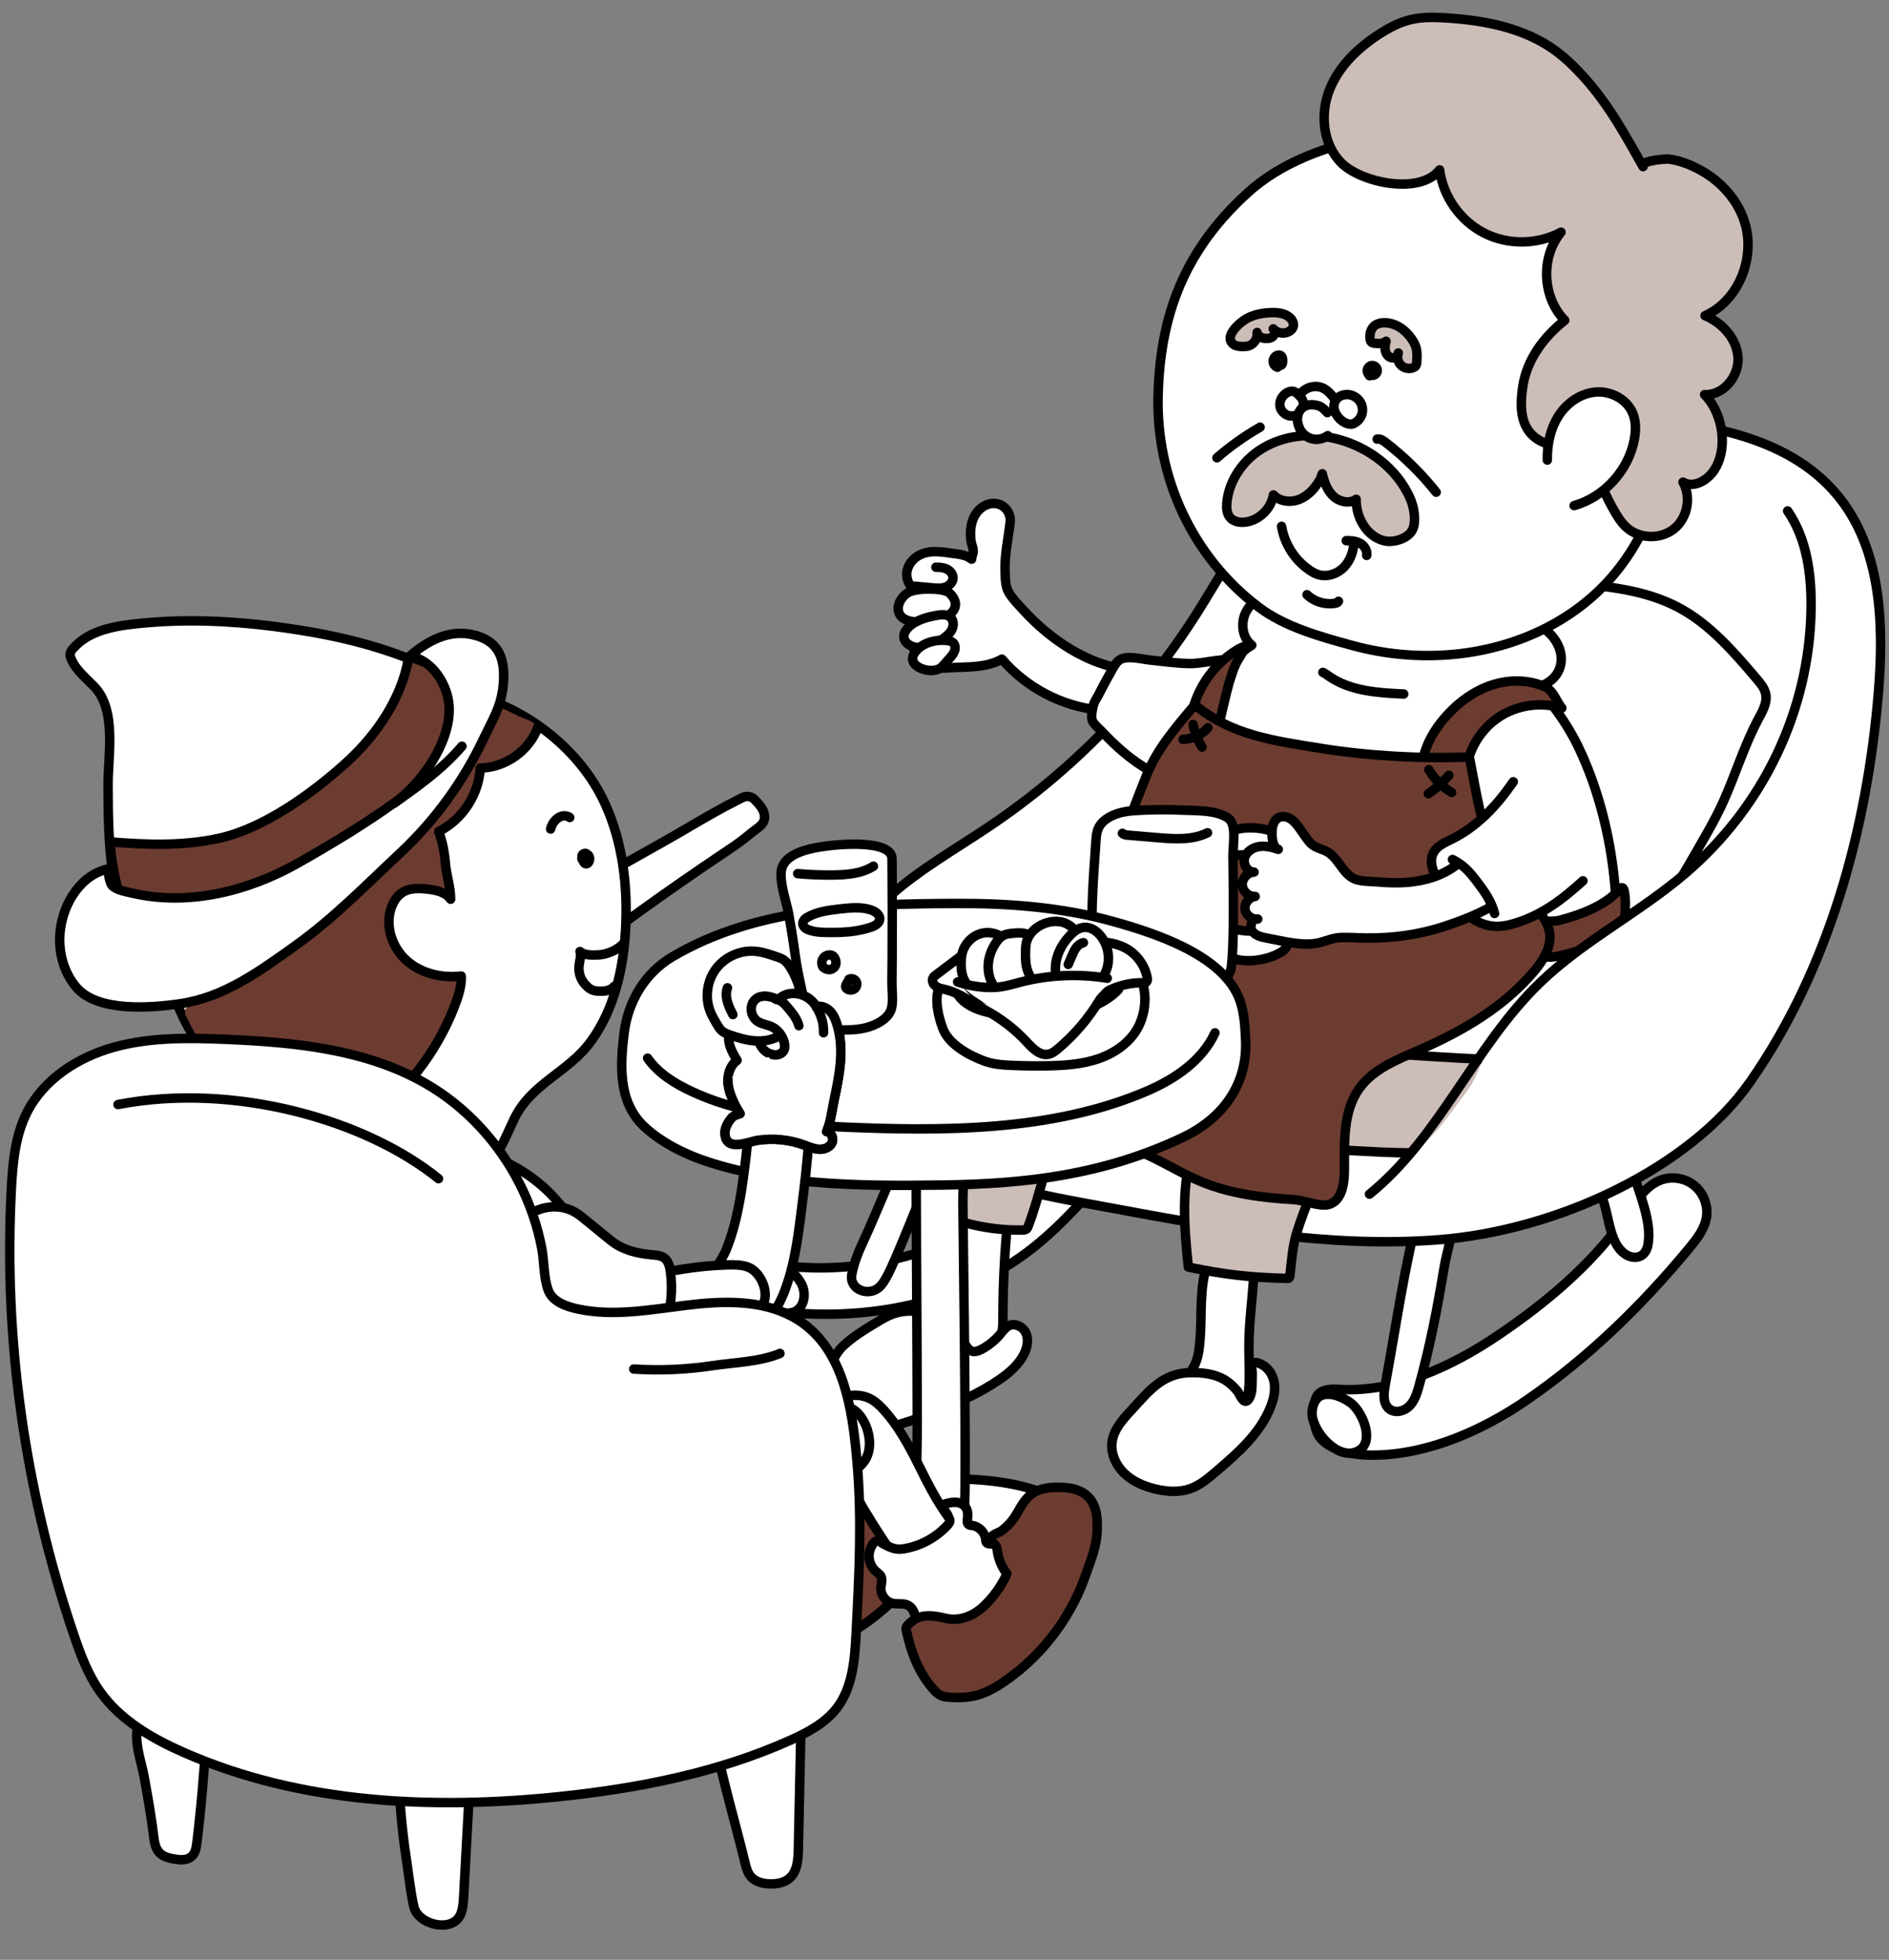
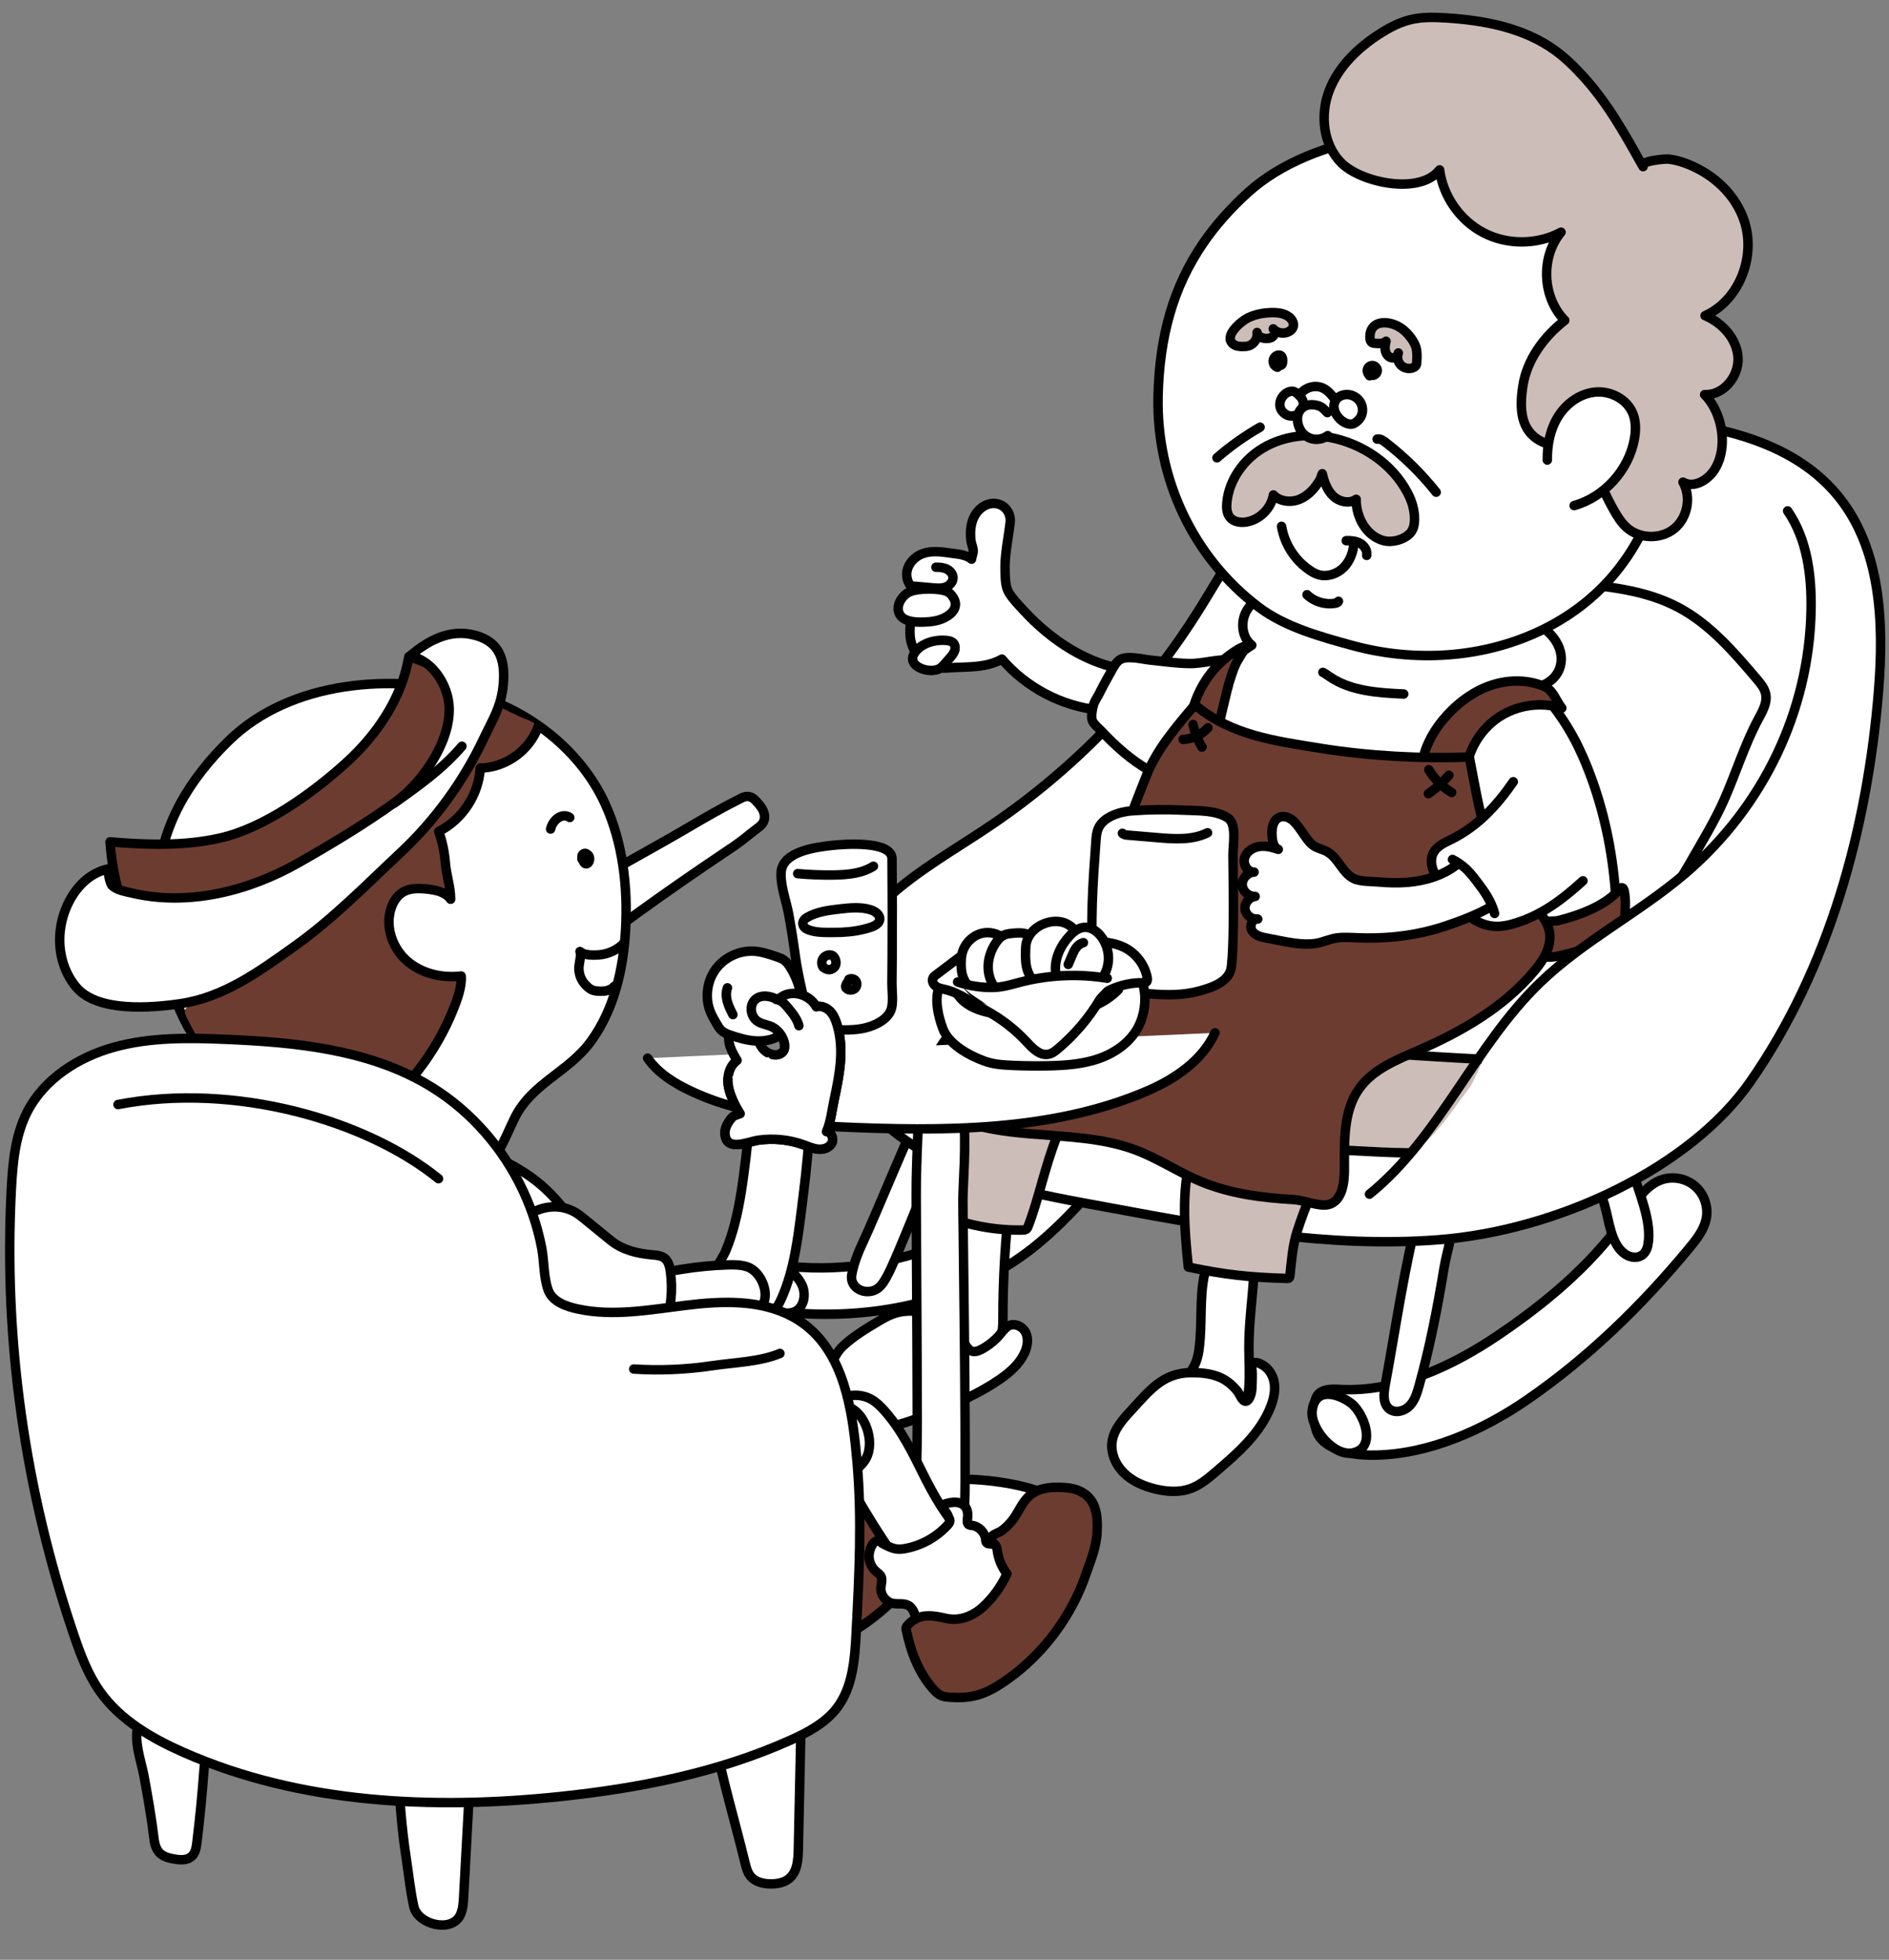
<svg xmlns="http://www.w3.org/2000/svg" id="_イヤー_1" viewBox="0 0 400 415">
  <rect x="0" y="0" width="400" height="415" fill="#808080" stroke="none" />
  <defs>
    <style>.cls-1,.cls-2{fill:#fff;}.cls-2,.cls-3,.cls-4,.cls-5{stroke:#000;stroke-linecap:round;stroke-linejoin:round;stroke-width:2px;}.cls-6,.cls-3{fill:#6d3c30;}.cls-4{fill:none;}.cls-5{fill:#cdbdb8;}</style>
  </defs>
  <g>
    <path class="cls-2" d="M319.513,281.17c9.555-6.7,18.467-14.487,25.106-24.158,1.985-2.891,4.021-6.146,7.355-7.234,2.332-.761,5.043-.228,6.913,1.359,1.871,1.587,2.837,4.175,2.466,6.6-.39,2.547-2.087,4.673-3.73,6.659-9.971,12.047-21.33,23.127-34.292,32.048-9.228,6.351-20.592,11.442-31.956,11.683-3.182,.068-6.463-.241-9.297-1.69-1.045-.534-2.033-1.237-2.695-2.206-1.188-1.739-1.142-4.009-1.053-6.113,.039-.915,.096-1.886,.623-2.635,1-1.421,3.077-1.356,4.812-1.263,11.941,.644,23.857-4.97,33.479-11.488,.76-.515,1.516-1.035,2.269-1.563Z" />
    <path class="cls-2" d="M163,267.61c23.631,3.927,49.037-5.625,64.228-24.146,.552-.674,1.118-1.379,1.9-1.763,2.402-1.181,5.213,1.604,5.122,4.28-.091,2.675-1.967,4.913-3.77,6.892-3.718,4.082-7.562,8.079-11.908,11.484-14.08,11.03-32.782,15.113-50.609,13.657-.589-.048-1.186-.104-1.738-.316-2.25-.866-2.771-3.757-2.951-6.161" />
    <path class="cls-2" d="M293.308,293.358c-.327,1.768-.511,3.935,.92,5.024,1.244,.946,3.143,.458,4.237-.659s1.575-2.679,1.997-4.184c2.29-8.168,3.91-16.504,5.289-24.869,.653-3.961,2.222-8.095,1.922-12.157-.402-5.438-5.506-6.432-7.027-.715-3.288,12.361-5.007,24.938-7.338,37.559Z" />
    <path class="cls-2" d="M336.076,242.73l3.693,12.439c.977,3.292,1.338,8.471,4.458,10.465,.976,.623,2.289,.856,3.29,.275,.78-.453,1.245-1.323,1.417-2.209,.984-5.063-1.992-11.279-3.28-16.075-1.502-5.593-3.051-11.183-5.131-16.594-.62-1.614-.01-3.533-1.266-4.721s-3.217-1.799-4.758-1.016c-1.837,.933-2.337,3.335-2.236,5.393,.214,4.326,2.608,7.986,3.813,12.044Z" />
    <path class="cls-2" d="M180.318,270.26c-.176,2.355,2.431,3.866,4.771,2.99,1.157-.433,1.921-1.529,2.523-2.608,.735-1.317,1.343-2.702,1.949-4.083,2.252-5.132,9.178-22.531,11.43-27.664,.575-1.31,1.158-2.653,1.257-4.08,.116-1.673-.525-3.699-2.387-3.864-2.21-.196-3.77,2.048-4.793,4.016-2.641,5.081-9.745,22.535-12.174,27.72-1.085,2.317-2.091,4.724-2.537,7.255-.019,.108-.032,.214-.04,.318Z" />
    <path class="cls-2" d="M212.477,250.956c-8.958-2.556-17.398-6.285-25.138-12.925-7.187-6.165-12.37-15.254-11.907-24.711,.44-8.97,5.817-17.061,12.457-23.107,6.64-6.046,14.567-10.459,22.005-15.491,17.19-11.629,31.976-26.795,43.165-44.275,6.313-9.862,11.651-20.642,20.367-28.462,17.884-16.045,44.697-15.566,68.663-13.851,17.114,1.224,36.171,3.58,47.067,16.834,9.175,11.162,9.793,26.956,8.625,41.358-2.35,28.997-10.385,58.692-27.177,82.754-12.675,18.163-40.678,31.495-65.984,33.446-23.248,1.792-46.489-2.482-69.414-6.737-7.852-1.457-15.461-2.759-22.73-4.833Z" />
    <path class="cls-2" d="M316.899,124.308c4.836-1.749,10.151-1.326,15.275-.881,7.964,.693,16.173,1.456,23.235,5.202,6.663,3.535,11.715,9.417,16.6,15.163,.801,.942,1.629,1.938,1.879,3.148,.38,1.833-.641,3.626-1.528,5.274-2.961,5.509-4.784,11.548-7.324,17.263-1.973,4.44-4.637,8.771-7.045,13.006-3.431,6.037-7.741,12.439-14.467,14.166-2.82,.724-5.787,.528-8.683,.232-14.924-1.528-29.581-5.623-43.135-12.051-10.924-5.181-12.055-13.991-10.626-25.183,1.153-9.035,3.159-18.284,8.496-25.664,5.338-7.381,14.732-12.46,23.593-10.351" />
    <path class="cls-2" d="M201.133,270.454c-.121,1.794-.257,3.643-1.069,5.248-1.306,2.582-4.063,4.016-6.502,5.573-2.439,1.556-4.913,3.775-4.985,6.667-.013,.537,.08,1.117,.459,1.497,.194,.194,.447,.318,.698,.429,2.973,1.308,6.419,1.194,9.549,.324,3.13-.87,6.01-2.445,8.849-4.024,1.43-.796,2.94-1.679,3.667-3.145,.569-1.148,.569-2.484,.569-3.765-.003-8.665,.524-17.33,1.577-25.93,.362-2.953,.192-6.121-3.226-6.806-2.152-.431-5.674-.318-7.222,1.5-1.963,2.305-1.326,7.07-1.515,9.86-.283,4.191-.566,8.382-.849,12.573Z" />
    <path class="cls-2" d="M254.13,283.436c-.139,1.766-.286,3.566-.969,5.2-1.949,4.658-7.77,6.946-9.3,11.757-.574,1.804-.279,4.104,1.334,5.095,.649,.399,1.423,.533,2.178,.63,5.415,.69,11.594-.564,14.75-5.017,3.107-4.384,2.362-10.278,2.335-15.651-.026-5.305,.78-10.577,1.057-15.875,.036-.687,.055-1.41-.264-2.02-.234-.447-.63-.788-1.045-1.076-2.846-1.973-7.372-2.1-8.648,1.582-1.576,4.545-1.052,10.598-1.428,15.376Z" />
    <path class="cls-2" d="M204.586,141.256c2.621-.111,5.238-.362,7.564-1.686,5.136,6.012,12.628,9.956,20.491,10.788,.944,.1,1.911,.155,2.834-.066,3.471-.831,3.379-5.602,3.453-8.426-8.634-1.099-16.4-6.308-22.231-12.662-1.056-1.151-2.291-2.396-3.085-3.748-.727-1.239-.729-2.842-.788-4.281-.145-3.549,.667-7.037,1.076-10.542,.278-2.382-1.695-4.418-4.169-3.974-1.6,.287-2.916,1.541-3.576,3.027-.66,1.485-.738,3.172-.55,4.787,.085,.728,.466,1.471,.474,2.186,.007,.573-.311,1.163-.342,1.746-1.251-.998-2.867-1.047-4.387-1.272-2.014-.298-4.132-.587-6.036,.133-1.58,.597-2.912,1.954-3.242,3.611s.497,3.54,2.042,4.221c-.349,2.321-1.163,4.477-1.331,6.842-.12,1.239-.174,2.502,.083,3.72,.745,3.533,4.072,6.097,7.671,5.789,1.323-.113,2.686-.133,4.048-.191Z" />
    <path class="cls-2" d="M240.031,139.288c-1.216-.096-2.397-.016-3.143,.589-.524,.424-.878,1.018-1.216,1.602-1.025,1.809-2.026,3.628-2.958,5.488-.352,.703-.897,1.437-1.132,2.177-.255,.805-.571,2.509-.323,3.328,.255,.841,1.37,1.699,1.975,2.341,1.518,1.611,3.104,3.161,4.801,4.584,3.282,2.752,7.024,5.042,11.209,6.1,.798,.202,1.615,.358,2.437,.344,2.585-.046,4.814-1.733,6.837-3.343,1.453-1.156,1.967-2.622,2.945-4.127,1.141-1.755,2.015-3.682,2.643-5.678,1.332-4.231,3.399-12.048-2.958-12.9-3.042-.408-6.333,.793-9.443,.716-2.779-.068-5.533-.453-8.293-.751-.887-.096-2.153-.373-3.383-.47Z" />
    <path class="cls-5" d="M239.342,207.979c-13.664-.841-28.531,4.604-35.285,16.512-2.015,3.552-3.231,7.501-4.156,11.478-1.479,6.36-1.565,13.048-2.032,19.534-.021,.286-.038,.587,.087,.844,.167,.342,.543,.522,.893,.672,5.564,2.376,11.634,3.56,17.684,3.448,.287-.005,.596-.021,.82-.2,.183-.146,.276-.375,.361-.593,4.387-11.293,5.353-27.579,18.408-32.872,8.814,2.415,17.458,4.154,26.559,4.988-4.725,1.819-8.074,6.232-9.813,10.987-2.868,7.841-2.131,16.941-1.234,25.53,7.727,1.616,12.983,2.192,20.874,2.409,.158,.004,.332,.003,.453-.098,.13-.108,.158-.294,.176-.462,.355-3.224,.556-6.389,1.546-9.443,1.727-5.329,3.757-10.367,7.021-14.973,.502-.708,1.056-1.429,1.84-1.801,.79-.375,1.704-.345,2.577-.299,16.662,.895,35.238,2.216,46.859-12.382,1.263-1.586,2.391-3.302,3.122-5.194,1.138-2.944,1.267-6.166,1.382-9.321-32.662-2.579-65.386-6.751-98.141-8.763Z" />
    <path class="cls-2" d="M341.195,212.086c2.561-17.269,1.001-35.802-6.016-51.85-2.452-5.607-5.597-10.28-9.726-14.758,4.775-1.103,6.523-5.688,4.004-9.711-2.096-3.347-6.14-4.851-9.949-5.893-13.458-3.682-27.524-4.379-41.458-5.093-2.627-.135-5.296-.267-7.858,.333s-5.047,2.043-6.296,4.359c-1.249,2.316-.916,5.556,1.171,7.157-4.637,2.89-8.428,7.527-11.431,12-3.546,5.281-6.264,11.132-8.807,16.944-4.831,11.038-4.424,23.166-6.046,35.105-3.185,.031-4.651,3.35-3.586,6.352s3.951,4.938,6.784,6.394c11.406,5.864,24.492,7.364,37.268,8.494,13.149,1.163,26.324,2.035,39.512,2.617,5.58,.246,11.293,.424,16.619-1.261,2.785-.881,5.551-2.396,6.986-4.941,1.435-2.545,1.326-4.73-1.17-6.248Z" />
    <path class="cls-3" d="M343.959,188.818c.312,1.631,.223,3.313,.133,4.974-.037,.679-.077,1.373-.336,2.002-.785,1.907-3.871,3.312-5.623,4.096-2.312,1.035-4.76,1.763-7.22,2.349-1.986,.473-4.28,1.004-5.52-1.042-.734-1.21-.768-3.219-.325-4.529,.76-2.245,3.229-1.296,5.097-1.778,4.329-1.117,9.867-3.111,12.798-6.633,.104-.124,.219-.26,.379-.286,.319-.052,.512,.339,.578,.656,.013,.063,.026,.127,.038,.19Z" />
    <path class="cls-3" d="M264.204,136.814c-.812-.022-1.569,.384-2.261,.81-5.459,3.363-8.871,8.767-9.932,15.059-.045,.264-.085,.538-.021,.798,.137,.568,.708,.908,1.241,1.146,1.365,.609,3.009,.782,4.499,.769-.112,0,2.216-9.849,2.509-10.738,.539-1.639,1.035-3.524,1.961-4.991,.301-.477,1.615-2.864,2.005-2.853Z" />
    <path class="cls-3" d="M327.165,145.439c-3.49-1.56-7.569-1.572-11.207-.397s-6.85,3.476-9.444,6.284c-2.763,2.991-4.91,6.684-5.44,10.721,3.153,.588,6.145,1.315,9.352,1.369,.457-4.622,3.081-8.985,6.95-11.554,3.87-2.569,8.908-3.294,13.346-1.921-1.244-1.523-1.762-3.7-3.558-4.503Z" />
    <path class="cls-4" d="M280.119,142.376c.503,.243,.949,.587,1.41,.902,4.5,3.082,10.265,3.434,15.713,3.684" />
    <path class="cls-3" d="M328.026,199.993c.172-.776,.225-1.571,.118-2.377-.337-2.535-2.171-4.576-3.92-6.442-4.173-4.454-7.51-8.491-9.421-14.391-1.739-5.368-2.58-10.972-3.667-16.493-9.995,.44-21.544-.228-31.421-1.824-9.877-1.596-19.054-2.771-26.702-9.222-3.721,4.392-7.993,9.319-10.145,14.724-4.387,11.015-8.826,22.254-9.62,34.083-.198,2.943-2.067,4.387-4.618,5.869-2.551,1.481-5.506,2.059-8.343,2.867-11.293,3.216-21.987,11.462-24.42,22.95-.171,.806-.295,1.67,.014,2.433,.275,.679,.855,1.181,1.437,1.627,11.805,9.052,29.092,4.488,43.033,9.678,4.819,1.794,9.135,4.728,13.881,6.707,6.245,2.604,13.023,3.461,19.728,3.84,2.06,.116,5.143,1.417,7.049,1.107,3.323-.541,3.672-4.938,3.673-7.518,.002-5.9-.285-12.301,3.142-17.103,2.957-4.143,8.01-6.113,12.677-8.145,9.098-3.96,17.941-9.09,24.336-16.677,1.406-1.668,2.728-3.611,3.19-5.691Z" />
    <path class="cls-2" d="M320.442,165.535c-3.478,5.052-7.545,9.458-13.115,12.208-1.399,.691-2.948,1.355-3.727,2.707-1.34,2.328,.297,5.185,1.878,7.357,2.782,3.821,6.168,7.995,10.882,8.339,1.775,.13,3.541-.323,5.228-.892,5.396-1.82,9.456-4.984,13.604-8.737" />
    <path class="cls-2" d="M254.795,51.473c-6.398,9.319-9.285,19.837-9.568,32.462-.389,17.349,7.315,34.014,21.263,44.599,5.606,4.255,13.185,6.319,19.938,8.166,6.561,1.795,13.437,2.46,20.221,1.962,13.484-.99,26.705-6.761,35.385-17.341,9.932-12.107,11.517-26.203,12.207-41.312,.449-9.835-2.499-19.292-7.412-27.832-5.635-9.795-14.885-17.455-25.558-21.165-17.148-5.96-43.329-2.682-57.04,9.78-3.748,3.407-6.874,6.947-9.436,10.68Z" />
    <path class="cls-5" d="M281.689,92.642c-4.791-.911-9.809-.334-14.116,2.156-4.201,2.429-7.34,6.818-7.783,11.651-.1,1.091-.033,2.289,.673,3.127,.799,.946,2.196,1.152,3.42,.959,2.86-.451,5.297-2.876,5.762-5.734,1.399,1.471,3.787,1.678,5.652,.877s3.26-2.432,4.263-4.196c.263-.463,.187-.698,.437-1.168,.408,1.731,1.018,3.5,2.307,4.725s3.423,1.716,4.872,.686c-.066,3.789,2.17,7.831,5.842,8.768,1.799,.459,4.305-.188,5.606-1.61,1.307-1.427,.96-4.239,.485-5.935-.26-.926-.653-1.811-1.102-2.662-3.196-6.068-9.529-10.351-16.32-11.643Z" />
    <path class="cls-4" d="M271.375,111.455c.605,3.72,2.795,7.156,5.912,9.274,.582,.396,1.202,.75,1.875,.955,1.864,.565,3.977-.134,5.355-1.51,1.378-1.377,2.073-3.337,2.183-5.282" />
    <path class="cls-4" d="M276.762,125.934c1.566,1.504,3.874,2.195,6.009,1.798,.265-.049,.57-.151,.652-.408" />
    <path class="cls-2" d="M281.144,92.248c-.92,.691-2.153,.947-3.273,.68s-2.104-1.051-2.614-2.083c-1.496-3.026,.34-5.952,3.858-4.946,.797,.228,1.398,.868,1.956,1.481" />
    <path class="cls-4" d="M274.009,88.021c-1.264,.357-2.696-.608-2.954-1.896s.589-2.668,1.816-3.139c.352-.135,.747-.204,1.105-.086,.21,.069,.395,.198,.572,.332,.844,.634,1.655,1.608,1.404,2.634" />
    <path class="cls-4" d="M282.923,84.618c.68-.924,1.981-1.262,3.09-.972,.96,.25,1.804,.935,2.218,1.836s.381,2.003-.115,2.862c-.256,.444-.624,.818-1.046,1.109-.307,.212-.661,.387-1.034,.377-2.23-.059-4.608-3.179-3.113-5.211Z" />
    <path class="cls-4" d="M275.147,83.775c.932-1.661,3.212-2.406,4.945-1.615,1.138,.519,1.945,1.549,2.706,2.542" />
    <path class="cls-2" d="M266.825,90.46c-3.245,1.856-6.308,4.03-9.131,6.481" />
    <path class="cls-2" d="M291.616,92.984c.634-.131,1.242,.277,1.755,.672,3.992,3.072,7.608,6.632,10.743,10.574" />
    <path class="cls-2" d="M270.518,77.773c-.516-.165-.903-.673-.926-1.214-.023-.542,.32-1.08,.82-1.289,.221-.092,.479-.122,.698-.025,.503,.222,.531,.914,.48,1.462-.02,.22-.059,.471-.244,.592-.126,.082-.288,.079-.439,.07-.371-.023-.74-.066-1.106-.129l.016-.337" />
    <path class="cls-2" d="M290.019,79.571c-.217-.287-.442-.59-.495-.945-.09-.6,.428-1.22,1.035-1.233s1.152,.589,1.074,1.191c-.066,.509-.552,.927-1.065,.916-.389-.008-.771-.262-.9-.629s.025-.822,.367-1.009" />
    <path class="cls-5" d="M264.118,67.383c1.559-.812,3.335-1.138,5.092-1.184,1.339-.035,2.773,.121,3.812,.967,.621,.505,1.066,1.354,.791,2.106-.144,.393-.466,.702-.828,.911-1.068,.617-2.557,.375-3.374-.55,.484,.373,.388,1.197-.065,1.606s-1.122,.483-1.73,.416c-.743-.082-1.595-.507-1.63-1.254,.192,1.196-.601,2.474-1.758,2.832-.408,.126-.842,.148-1.269,.149-.716,.002-1.483-.071-2.038-.523-2.089-1.702,1.643-4.772,2.997-5.477Z" />
    <path class="cls-5" d="M295.569,68.868c1.327,.572,2.417,1.6,3.264,2.771,.415,.574,.781,1.193,.987,1.87,.303,.997,.246,2.062,.186,3.102-.017,.292-.039,.601-.204,.843-.14,.205-.366,.336-.598,.423-.867,.327-1.917,.098-2.569-.56s-.872-1.71-.538-2.574c-.015,.683-.815,1.164-1.478,1.002s-1.13-.8-1.272-1.467-.017-1.362,.149-2.024c-.611,.553-1.535,.515-2.356,.444-.197-.017-.4-.036-.573-.131-.426-.235-.494-.811-.485-1.297,.054-3.124,3.099-3.431,5.487-2.402Z" />
    <path class="cls-5" d="M364.366,96.252c-.269,1.164-.71,2.263-1.336,3.237-1.427,2.22-4.39,3.965-6.652,2.606,1.795,3.164,.962,7.571-1.864,9.862-2.826,2.29-7.31,2.193-10.034-.218-1.199-1.062-2.039-2.463-2.825-3.859-2.848-5.053-5.302-11.131-3.116-16.503-2.886,3.273-8.053,4.012-11.933,2.203-4.722-2.201-4.861-7.112-4.14-11.827,.853-5.571,4.436-10.446,8.878-13.915-4.794-4.863-5.156-13.42-.788-18.67-4.984,2.684-11.29,2.746-16.327,.161s-8.663-7.743-9.389-13.358c-4.197,5.381-16.601,2.711-20.792-1.451-3.894-3.867-4.551-10.22-2.582-15.342,1.969-5.122,6.15-9.123,10.78-12.069,1.977-1.258,4.082-2.366,6.358-2.926,2.485-.611,5.084-.548,7.638-.387,8.097,.511,16.441,2.094,23.013,6.851,2.212,1.601,4.171,3.526,6.009,5.545,5.3,5.822,8.84,12.316,12.657,19.097-.723-1.285,4.833-1.667,5.397-1.603,2.366,.269,4.781,1.248,6.847,2.395,4.336,2.407,7.888,6.355,9.324,11.151,2.23,7.447-1.342,16.441-8.438,19.615,3.669,1.517,6.749,4.918,6.978,8.881s-3.109,8.046-7.073,7.832c3.024,3.047,4.42,8.325,3.41,12.69Z" />
    <path class="cls-2" d="M327.647,97.419c-.042-3.244,.61-6.565,2.347-9.305s4.655-4.826,7.888-5.093c3.233-.267,6.663,1.53,7.878,4.538,.697,1.725,.652,3.668,.311,5.496-1.218,6.535-6.352,12.18-12.743,14.012" />
    <path class="cls-2" d="M306.804,164.171c-1.279,1.474-2.741,2.79-4.341,3.908" />
    <path class="cls-2" d="M302.552,162.989c1.172,1.981,2.855,3.656,4.842,4.818" />
    <path class="cls-2" d="M252.63,153.411c.346,1.689,.99,3.316,1.893,4.785" />
    <path class="cls-2" d="M250.518,156.568c1.991-.063,3.941-.976,5.264-2.465" />
    <path class="cls-4" d="M285.07,114.488c1.024-.026,2.09,.067,2.977,.58s1.542,1.537,1.353,2.543" />
    <path class="cls-2" d="M200.635,125.306c.306,.139,.556,.377,.778,.63,.546,.623,.971,1.422,.891,2.246-.086,.885-.733,1.62-1.461,2.131-1.229,.862-2.738,1.254-4.236,1.358-1.984,.137-5.763,.322-6.35-2.233-.372-1.618,.943-3.515,2.402-4.125,1.85-.774,6.235-.795,7.976-.006Z" />
-     <path class="cls-2" d="M198.656,130.261c.897-.142,1.922-.173,2.594,.437,.649,.589,.734,1.625,.398,2.434s-1.012,1.428-1.721,1.942c-1.191,.864-2.537,1.513-3.955,1.908-2.882,.804-6.311-1.435-3.575-4.172,1.544-1.545,4.195-2.223,6.258-2.55Z" />
    <path class="cls-2" d="M200.546,135.637c.453,.053,.928,.148,1.264,.456,.462,.425,.525,1.157,.319,1.75s-.631,1.081-1.046,1.552l-1.075,1.221c-.312,.354-.631,.714-1.038,.951-.452,.263-.983,.357-1.504,.397-2.099,.163-5.515-1.347-3.724-3.829,1.481-2.052,4.43-2.774,6.805-2.498Z" />
    <path class="cls-4" d="M193.628,124.13l3.799,.345c.916,.083,1.864,.163,2.736-.133s1.65-1.073,1.642-1.993c-.007-.791-.595-1.489-1.306-1.836s-1.526-.403-2.318-.404" />
-     <path class="cls-2" d="M271.346,177.194c2.228,2.057,2.233,5.512,2.074,8.54l-.681,12.997c-.035,.675-.081,1.384-.439,1.958-.301,.483-.791,.815-1.288,1.093-3.175,1.779-8.694,2.522-11.798,.195-.877-.658-1.568-1.748-1.313-2.815,.124-.516,.452-.959,.812-1.35,2.23-2.418,5.749,.718,7.898-1.487,.623-.639,.788-1.584,.906-2.468,.401-3.006,.606-6.038,.612-9.07,.002-.872-.03-1.801-.52-2.523-.914-1.346-2.863-1.318-4.488-1.231s-3.638-.151-4.246-1.66c-.425-1.055,.137-2.33,1.085-2.958,2.689-1.782,9.054-1.372,11.385,.78Z" />
    <path class="cls-2" d="M308.496,183.096c-2.974,2.322-6.75,3.445-10.511,3.748-2.031,.163-4.072,.099-6.1-.083-1.525-.137-3.913-.045-5.282-.746-2.534-1.299-3.304-4.761-6.101-5.918-1.113-.46-2.093-.653-2.958-1.528-.898-.908-1.613-2.161-2.376-3.189-.543-.731-1.104-1.478-1.871-1.97s-1.793-.685-2.59-.245c-.817,.45-1.193,1.428-1.31,2.354-.143,1.136-.097,3.879,1.283,4.336-1.315-.436-2.696-.801-4.067-.594s-2.718,1.101-3.08,2.438c-.363,1.337,.63,2.983,2.015,2.974-1.364,.042-2.562,1.335-2.498,2.698,.063,1.363,1.375,2.54,2.737,2.456-1.266,.125-2.299,1.403-2.156,2.667,.143,1.264,1.436,2.278,2.698,2.117-1.176-.214-1.845,1.572-1.165,2.555,.68,.983,1.978,1.274,3.154,1.489,3.393,.62,7.992,1.883,11.408,.875,1.529-.451,2.712-.962,4.394-1.014,1.731-.054,3.46,.102,5.19,.117,5.583,.047,11.162-.682,16.486-2.446,3.372-1.117,6.876-2.439,9.972-4.205" />
    <path class="cls-4" d="M307.572,181.998c2.4,1.253,3.536,2.536,5.128,4.627,1.635,2.147,3.072,4.144,3.779,6.806" />
    <path class="cls-2" d="M261.179,191.177c.005,1.687-.001,3.372-.028,5.052-.045,2.81-.091,5.625-.392,8.42-.347,3.228-3.982,4.407-6.762,5.186-3.283,.92-6.77,.911-10.143,.643-3.915-.311-11.793-1.047-12.256-6.018-.822-8.829-.162-17.503,.461-26.296,.066-.933,.138-1.887,.512-2.745,1.082-2.48,4.571-3.531,7.029-3.718,3.649-.278,7.316-.326,10.971-.144,3.017,.15,6.8-.056,9.419,1.635,1.974,1.275,1.073,5.679,1.093,7.921,.03,3.349,.086,6.711,.096,10.065Z" />
    <path class="cls-2" d="M237.676,176.455c.261,.301,.699,.355,1.096,.388l6.33,.534c3.586,.302,7.382,.568,10.603-1.036" />
    <path class="cls-2" d="M212.104,282.137c-.362,.44-.713,.893-1.091,1.256-1.031,.991-2.132,1.843-3.432,2.46-2.539,1.205-2.885-1.028-4.222-2.701-1.361-1.703-3.043-3.163-4.991-4.154-2.888-1.47-6.386-1.849-9.418-.702-1.101,.417-2.121,1.019-3.133,1.62-2.532,1.502-5.13,3.09-7.286,5.103-2.092,1.953-3.134,5.307-3.403,8.1-.117,1.214-.087,2.465,.32,3.615,1.03,2.91,3.285,4.333,6.219,5.155,5.331,1.492,10.72-.815,15.715-2.716,4.978-1.895,9.999-4.095,14.394-7.138,2.088-1.446,4.067-3.196,5.148-5.494,.64-1.36,.926-2.998,.272-4.352-.653-1.354-2.485-2.165-3.753-1.357-.499,.318-.927,.804-1.34,1.306Z" />
    <path class="cls-2" d="M269.781,292.593c-.256-1.3-.982-2.559-2.08-3.323-.528-.367-1.754-1.054-2.393-.626-.531,.356-.224,1.002-.18,1.503,.081,.916,.003,1.908-.001,2.833-.005,1.138-.062,2.346-.701,3.287-.142,.209-.332,.412-.582,.45-.8,.121-1.395-1.615-1.809-2.117-.734-.891-1.57-1.706-2.55-2.322-2.169-1.363-4.842-1.645-7.403-1.613-5.959,.075-8.864,4.007-12.623,8.069-1.746,1.887-3.573,3.937-3.958,6.479-.375,2.478,.759,5.028,2.562,6.768s4.2,2.755,6.639,3.336c2.425,.577,5.026,.749,7.372-.091,2.049-.733,3.752-2.176,5.406-3.59,4.611-3.94,9.394-8.117,11.591-13.77,.651-1.675,1.057-3.508,.71-5.271Z" />
    <path class="cls-1" d="M373.975,159.449c-.699,3.16-1.784,6.193-3.503,8.939-1.519,2.425-3.479,4.514-5.258,6.743-2.128,2.666-3.357,5.937-5.792,8.376-2.439,2.444-5.657,3.957-8.578,5.725-3.71,2.246-7.078,5.005-10.431,7.755-7.033,5.766-14.082,11.547-20.446,18.044-1.296,1.323-2.572,2.687-3.551,4.259-2.357,3.786-3.091,8.261-5.837,11.842-2.939,3.833-5.415,7.825-9.119,11.077-2.162,1.898-4.631,3.591-6.026,6.106s-1.222,6.23,1.259,7.685c.932,.547,2.038,.695,3.11,.83,5.788,.731,11.665,1.416,17.437,.563,11.782-1.741,21.705-9.646,29.953-18.237,25.097-26.141,40.213-61.64,41.666-97.85,.158-3.927,.26-14.635-4.541-16.229-2.743-.911-6.311,2.629-7.156,4.888-2.099,5.616-1.668,12.471-1.927,18.363-.163,3.71-.459,7.498-1.261,11.12Z" />
    <path class="cls-4" d="M289.992,252.87c14.938-12.109,22.258-31.416,36.097-44.767,9.289-8.962,21.117-14.853,30.911-23.261,16.29-13.985,26.113-34.182,26.497-55.703,.13-7.295-.823-14.944-4.963-20.952" />
    <path class="cls-2" d="M160.678,274.308c1.167,2.111,3.395,3.69,5.806,3.758,.608,.017,1.228-.061,1.784-.307,2.031-.898,2.494-3.773,1.508-5.763-1.629-3.287-6.429-6.406-9.361-2.832-1.305,1.59-.663,3.471,.262,5.144Z" />
    <path class="cls-2" d="M288.22,306.834c2.72-2.332,.05-8.177-2.274-9.814-3.01-2.12-7.522-3.183-8.092,1.72-.432,3.724,4.703,9.934,8.819,8.865,.642-.167,1.151-.432,1.547-.771Z" />
  </g>
  <g>
    <g>
      <path class="cls-2" d="M175.643,316.309c-1.123,.379-2.219,.802-3.282,1.275-1.817,.809-3.563,1.759-4.734,3.023-2.333,2.52-1.531,7.005,.374,9.56,1.629,2.184,4.289,3.928,7.247,5.267,3.391,1.535,7.229,2.587,11.209,3.072,2.175,.265,4.385,.362,6.59,.435,12.491,.414,26.933,.041,34.642-8.021,5.08-5.313,1.285-11.454-6.158-14.543-5.739-2.381-13.272-3.225-19.872-3.212-8.699,.017-18.049,.46-26.017,3.145Z" />
      <path class="cls-2" d="M172.44,325.063c2.087,3.448,6.281,5.905,10.838,7.242s9.486,1.667,14.348,1.781c4.967,.117,10.038,.008,14.739-1.256,4.137-1.113,7.807-3.071,11.393-5.035" />
      <path class="cls-2" d="M193.882,322.564c-.009,1.206-.113,2.478,1.079,3.367,2.197,1.637,8.234,1.473,8.738-1.469,.612-3.577,.638-7.246,.661-10.887,.027-4.261,.008-8.522-.011-12.783-.058-13.372-.231-26.743-.387-40.114-.026-2.213-.066-4.426-.064-6.639,.006-6.927,3.086-32.937-8.458-26.938-.257,.134-.524,.303-.661,.603-.117,.256-.12,.565-.12,.859,.005,8.366-.693,16.619-.65,24.877l.113,21.505c.044,8.441,.089,16.881,.105,25.322,.014,7.427-.29,14.898-.346,22.297Z" />
-       <path class="cls-2" d="M172.45,250.326c-7.775-.673-15.457-1.966-22.786-4.373-4.668-1.533-9.848-4.12-13.403-7.544-5.353-5.155-4.954-12.843-4.099-19.693,.829-6.644,4.41-12.699,10.237-16.13,17.778-10.465,39.452-11.191,60.081-11.278,11.159-.047,22.439,.812,33.226,3.816,8.707,2.425,23.375,7.119,26.809,16.627,.973,2.694,1.114,5.606,1.245,8.468,.434,9.488-4.883,16.676-13.422,20.696-16.523,7.779-32.599,9.784-50.69,10.021-8.915,.117-18.119,.176-27.197-.61Z" />
      <path class="cls-2" d="M137.135,224.072c2.286,3.277,5.84,5.44,9.47,7.11,3.259,1.499,6.665,2.679,10.153,3.517,2.863,.688,5.829,1.809,8.723,2.164,3.973,.488,8.16,1.579,12.157,1.756,21.482,.951,45.146,1.108,65.329-7.62,5.903-2.553,11.623-6.443,14.303-12.289" />
    </g>
    <g>
      <path class="cls-2" d="M165.449,186.401c-.056-.545-.078-1.081-.052-1.602,.228-4.508,7.304-5.387,10.704-5.774,2.443-.278,12.756-1.093,12.79,2.831,.062,6.978,.07,13.956,.025,20.934-.012,1.771-.026,3.541-.045,5.311-.017,1.643,.298,3.711-.064,5.309-.533,2.351-3.433,3.747-5.616,4.262-2.217,.523-4.527,.443-6.804,.359-1.376-.051-2.761-.103-4.103-.411-.299-.069-.613-.162-.812-.395-.177-.208-.23-.491-.277-.76-.838-4.815-2.143-9.313-2.802-14.144-.399-2.925-.862-5.841-1.389-8.746-.407-2.24-1.309-4.796-1.555-7.174Z" />
      <path class="cls-2" d="M168.912,184.998c2.512,.227,5.037,.324,7.559,.29,2.933-.039,6.002-.298,8.482-1.863" />
      <path class="cls-2" d="M178.151,197.422c2.167-.092,4.318-.417,6.354-1.111,2.69-.916,2.14-2.972-.274-3.694-2.047-.612-4.29-.378-6.386-.14-2.423,.275-4.938,.598-6.969,1.812-1.274,.761-1.119,2.022,.218,2.564,1.711,.693,3.706,.588,5.542,.597,.506,.002,1.011-.006,1.516-.027Z" />
      <path class="cls-2" d="M174.309,204.815c-.348-.503-.385-1.205-.091-1.742,.294-.537,.904-.884,1.516-.862,.179,.006,.359,.043,.516,.128,.186,.101,.331,.264,.447,.441,.353,.538,.451,1.272,.127,1.828-.254,.436-.749,.714-1.253,.723s-1.002-.245-1.305-.648" />
      <path class="cls-2" d="M180.003,207.447c-.389,.28-.693,.677-.863,1.125-.055,.146-.097,.304-.062,.456,.043,.186,.194,.33,.358,.427,.489,.292,1.167,.242,1.589-.142s.53-1.077,.221-1.555-1.012-.661-1.501-.369" />
    </g>
    <g>
      <path class="cls-2" d="M241.899,208.062c.987,2.999,.557,6.611-.828,9.324-1.674,3.282-4.91,5.566-8.389,6.778s-7.215,1.464-10.899,1.533c-2.496,.047-4.993,.015-7.487-.095-1.973-.087-3.976-.23-5.832-.907-3.222-1.176-7.555-3.518-8.809-6.867-.944-2.522-1.839-6.145-.779-8.813,1.167-2.936,5.494-6.335,8.323-7.451,8.637-3.406,18.519-3.497,27.197-.092,1.945,.763,3.856,1.714,5.375,3.15,1.002,.948,1.699,2.135,2.128,3.439Z" />
      <path class="cls-2" d="M202.585,210.209c2.07,3.895,8.189,4.756,12.054,4.723,3.707-.032,7.434,.167,11.118-.34,4.088-.563,8.205-2.046,11.059-5.027" />
      <path class="cls-2" d="M217.395,220.632c1.26,1.358,2.796,2.968,4.613,2.609,.785-.155,1.445-.67,2.057-1.185,3.447-2.907,6.414-6.383,8.743-10.244,.298-.494,.591-1.001,1.009-1.399,.41-.391,.921-.659,1.438-.893,2.115-.96,4.443-1.446,6.766-1.413,.252,.004,.53,.005,.722-.158,.259-.22,.237-.621,.174-.955-.516-2.717-2.367-5.148-4.848-6.369-2.072-1.02-4.441-1.201-6.744-1.365l-11.482-.818c-4.184-.298-8.602-.553-12.355,1.322-1.282,.641-2.435,1.509-3.579,2.371l-5.699,4.297c-.242,.182-.491,.373-.633,.64-.321,.603,.037,1.383,.593,1.779s1.256,.517,1.921,.672c3.295,.769,5.848,2.91,8.756,4.485,3.183,1.725,6.085,3.971,8.548,6.624Z" />
      <path class="cls-2" d="M209.964,212.091c1.841-.016,3.531-1.327,4.39-3.029s.977-3.728,.682-5.628c-.182-1.169-.52-2.329-1.15-3.313-1.22-1.904-3.56-2.954-5.719-2.548s-4.007,2.253-4.475,4.492c-.134,.643-.163,1.306-.164,1.964-.002,.754,.032,1.514,.212,2.244,.386,1.566,1.416,2.874,2.555,3.969,.947,.911,2.479,1.338,3.67,1.849Z" />
      <path class="cls-2" d="M214.502,211.384c2.029,.527,4.319-.282,5.625-1.989,1.84-2.403,1.531-5.997,.152-8.717-.585-1.155-1.395-2.262-2.545-2.774-1.037-.461-2.211-.383-3.333-.276-.662,.063-1.339,.139-1.934,.447-.616,.319-1.098,.865-1.505,1.444-1.197,1.699-1.877,3.832-1.689,5.933s1.301,4.134,3.046,5.195c.687,.418,1.396,.849,2.184,.736Z" />
      <path class="cls-2" d="M217.986,198.074c1.683-2.643,5.701-3.842,8.267-2.245,2.012,1.252,3.154,3.702,3.344,6.141,.165,2.117-.37,4.379-1.817,5.869-1.053,1.085-2.502,1.677-3.966,1.897-2.559,.385-5.22-1.494-6.156-4.008-.525-1.409-.538-2.963-.489-4.473,.022-.681,.057-1.373,.266-2.019,.133-.412,.32-.8,.55-1.162Z" />
      <path class="cls-2" d="M223.538,206.001c-.339-2.859,.994-5.714,2.913-7.782,.86-.927,1.925-1.769,3.158-1.851,1.314-.088,2.555,.721,3.415,1.763,1.226,1.486,1.847,3.502,1.669,5.455-.178,1.953-1.154,3.815-2.641,5.013-3.061,2.467-7.969,2.007-8.515-2.598Z" />
      <path class="cls-1" d="M211.163,208.73c1.114,.02,2.236,.02,3.332-.178,1.009-.182,1.979-.528,2.973-.78,2.324-.59,4.744-.659,7.14-.701,3.163-.056,6.328-.07,9.491-.043,.188,.002,.388,.007,.544,.112,.452,.306,.116,1.007-.249,1.412-1.577,1.749-3.243,3.419-4.988,5.001-.873,.791-1.772,1.564-2.788,2.16-2.651,1.554-6.052,1.753-8.867,.519-1.135-.498-2.172-1.21-3.332-1.647-1.484-.558-3.125-.649-4.561-1.32-.708-.331-1.345-.793-1.977-1.252-.604-.439-4.742-2.847-3.8-3.663,.352-.305,2.819,.209,3.366,.24,1.238,.071,2.477,.118,3.717,.141Z" />
      <path class="cls-4" d="M202.777,207.935c1.959,.661,4.01,1.049,6.076,1.148,.931,.045,1.866,.032,2.791-.084,1.518-.189,2.988-.649,4.469-1.03,5.971-1.539,12.264-1.821,18.349-.822" />
      <path class="cls-2" d="M229.417,199.616c-.629,.135-1.162,.568-1.547,1.084s-.64,1.114-.892,1.707l-.773,1.819" />
    </g>
  </g>
  <g>
    <g>
      <path class="cls-2" d="M167.009,296.553c.265,2.433,.389,4.891,.509,7.333,.26,5.275,.823,10.364,2.618,15.379,.449,1.255,.978,2.558,.788,3.878-.193,1.346-1.126,2.496-2.251,3.258-1.126,.762-2.438,1.191-3.735,1.598-.755,.237-1.534,.472-2.323,.405-.568-.048-1.111-.252-1.636-.475-1.235-.524-2.434-1.178-3.404-2.105-1.671-1.597-1.554-3.208-1.999-5.264-.523-2.411-.994-4.834-1.414-7.265-.839-4.863-1.472-9.761-1.896-14.678-.294-3.407-.506-6.93,.216-10.3,.459-2.142,1.63-4.552,3.756-5.462,2.579-1.105,5.83,.103,7.484,2.241,.762,.984,1.238,2.157,1.629,3.338,.871,2.633,1.355,5.359,1.656,8.119Z" />
      <path class="cls-2" d="M160.086,292.517c-.475,1.608-1.355,3.042-2.598,3.886-5.128,3.484-14.828-.557-18.957-3.888-.585-.472-1.152-.982-1.57-1.606-1.586-2.37-.521-5.768,1.592-7.684,5.09-4.612,16.99-3.6,20.892,2.422,1.165,1.799,1.336,4.52,.641,6.87Z" />
      <path class="cls-2" d="M150.458,314.726c-.832,1.209-.964,2.865-.336,4.192,.224,.474,.544,.929,.571,1.452,.042,.818-.626,1.474-.993,2.206-.676,1.345-.226,3.152,1.002,4.023,.888,.63,2.097,.809,2.793,1.647,1.107,1.333,.246,3.33,.4,5.056,.242,2.718,3.041,4.497,5.707,5.077,3.456,.752,7.069,.224,10.485-.692,2.651-.71,5.344-1.719,7.222-3.72,3.422-3.645,1.95-8.681-2.452-10.575-.38-.164-.83-.399-.846-.813-.006-.16,.058-.312,.111-.463,.504-1.441-.142-3.196-1.461-3.966-.213-.124-.453-.237-.574-.452-.212-.377,.045-.834,.268-1.205,.447-.742,.796-1.616,.605-2.461-.199-.885-.964-1.555-1.809-1.886-.795-.312-1.961-.548-2.789-.361,.019,.599,.679,2.199,.431,2.705,.052,.302,.102,.626-.027,.905-.146,.315-.481,.49-.798,.632-3.271,1.465-7.039,1.791-10.513,.909-1.833-.466-2.46-1.391-3.573-2.685-.775-.901,.119-1.129-1.231-1.146-.777-.01-1.796,1.044-2.192,1.62Z" />
      <path class="cls-3" d="M158.115,332.854c.558,.352,1.111,.749,1.669,1.161,2.398,1.77,5.527,1.821,8.233,.864,2.703-.957,5.215-2.452,7.344-4.372-.428-1.704-.407-3.518,.061-5.211,.098-.354,.216-.715,.179-1.081-.049-.485-.363-.905-.462-1.382-.291-1.397,1.963-.936,2.802-1.127,1.216-.276,2.388-.751,3.453-1.4,1.525-.93,2.843-2.218,4.497-2.891,2.403-.978,4.833-.261,7.066,.777,1.164,.541,2.314,1.164,3.225,2.069,2.981,2.96,1.842,6.462,.227,9.738-1.434,2.909-3.598,4.938-5.766,7.293-2.178,2.367-4.611,4.498-7.238,6.355-5.252,3.713-11.285,6.333-17.605,7.552-2.128,.41-4.315,.668-6.46,.359-1.975-.284-3.855-1.041-5.621-1.97-.491-.258-.982-.536-1.368-.935-.541-.559-.831-1.311-1.068-2.052-1.433-4.479-1.155-9.153-.213-13.687,.036-.171,.074-.35,.182-.487,.1-.128,.25-.206,.397-.276,2.522-1.188,4.527-.518,6.466,.704Z" />
    </g>
    <g>
      <path class="cls-2" d="M192.009,305.466c1.214,2.125,2.308,4.33,3.393,6.521,2.343,4.733,4.891,9.174,8.538,13.056,.913,.972,1.917,1.955,2.27,3.241,.36,1.311-.036,2.738-.764,3.886s-1.76,2.065-2.787,2.956c-.598,.518-1.219,1.045-1.968,1.298-.54,.183-1.119,.213-1.69,.218-1.341,.012-2.702-.109-3.961-.572-2.169-.797-2.705-2.321-3.934-4.029-1.441-2.002-2.84-4.035-4.195-6.097-2.71-4.124-5.245-8.363-7.596-12.702-1.629-3.007-3.23-6.153-3.912-9.531-.434-2.147-.321-4.824,1.265-6.507,1.924-2.042,5.386-2.232,7.757-.932,1.091,.598,1.996,1.484,2.826,2.411,1.849,2.066,3.381,4.373,4.759,6.783Z" />
      <path class="cls-2" d="M184.051,304.528c.206,1.664-.029,3.33-.832,4.6-3.312,5.241-13.818,5.406-18.933,4-.725-.199-1.448-.44-2.081-.846-2.401-1.54-2.78-5.081-1.606-7.681,2.826-6.26,14.142-10.081,20.122-6.117,1.786,1.184,3.028,3.612,3.33,6.043Z" />
      <path class="cls-2" d="M184.086,328.735c-.28,1.441,.259,3.012,1.364,3.978,.395,.345,.869,.634,1.103,1.104,.365,.734,.015,1.601-.03,2.419-.083,1.503,1.051,2.98,2.524,3.289,1.066,.224,2.246-.095,3.218,.396,1.547,.781,1.555,2.955,2.384,4.476,1.306,2.396,4.583,2.91,7.259,2.378,3.469-.69,6.571-2.616,9.338-4.819,2.147-1.709,4.214-3.709,5.138-6.293,1.683-4.708-1.676-8.738-6.469-8.718-.414,.002-.92-.035-1.1-.408-.069-.144-.071-.31-.083-.469-.113-1.523-1.406-2.874-2.922-3.053-.245-.029-.51-.036-.707-.186-.345-.261-.292-.783-.235-1.212,.114-.859,.085-1.799-.427-2.498-.536-.732-1.505-1.041-2.411-1.008-.853,.031-2.017,.28-2.701,.782,.257,.541,1.5,1.746,1.475,2.308,.169,.256,.343,.534,.337,.84-.008,.347-.246,.642-.48,.898-2.414,2.649-5.74,4.452-9.277,5.029-1.866,.304-2.811-.294-4.347-1.036-1.07-.517-.341-1.083-1.586-.559-.717,.302-1.231,1.674-1.364,2.36Z" />
      <path class="cls-3" d="M198.341,342.3c.652,.1,1.318,.243,1.994,.398,2.906,.666,5.795-.536,7.894-2.494,2.097-1.956,3.803-4.329,4.989-6.94-1.072-1.391-1.777-3.063-2.024-4.802-.052-.364-.087-.742-.267-1.063-.238-.425-.694-.685-.976-1.083-.824-1.165,1.426-1.641,2.12-2.151,1.005-.739,1.89-1.641,2.607-2.662,1.027-1.461,1.722-3.168,2.97-4.446,1.813-1.856,4.327-2.168,6.789-2.107,1.284,.032,2.587,.144,3.783,.61,3.914,1.524,4.268,5.19,4.094,8.839-.154,3.24-1.329,5.963-2.376,8.988-1.052,3.04-2.433,5.965-4.1,8.715-3.334,5.5-7.821,10.31-13.129,13.95-1.787,1.225-3.69,2.334-5.78,2.907-1.924,.527-3.95,.584-5.94,.436-.553-.041-1.115-.1-1.628-.311-.719-.297-1.285-.87-1.798-1.455-3.101-3.535-4.712-7.931-5.658-12.465-.036-.171-.071-.35-.027-.52,.041-.157,.147-.289,.254-.411,1.839-2.096,3.944-2.282,6.21-1.935Z" />
    </g>
    <path class="cls-2" d="M159.288,237.385c.561-1.387,1.419-2.586,2.787-3.37,2.135-1.224,5.896-1.076,7.696,.716,1.599,1.592,1.634,4.131,1.5,6.383-.305,5.106-.944,10.185-1.582,15.26-.784,6.229-1.593,12.554-4.085,18.316-1.26,2.914-3.542,6.003-6.715,5.925-1.867-.046-3.534-1.234-4.742-2.658-1.706-2.01-3.533-5.638-2.841-8.321,.419-1.627,1.771-3.297,2.423-4.881,.701-1.701,1.268-3.454,1.745-5.229,1.267-4.717,1.873-9.571,2.473-14.408,.292-2.351,.368-5.325,1.342-7.733Z" />
    <path class="cls-2" d="M138.004,281.118c4.689,1.562,9.6,.894,14.347,.082,2.038-.349,4.115-.71,5.945-1.673s3.404-2.647,3.693-4.695c.348-2.461-1.336-5.752-3.726-6.566-1.355-.461-2.818-.462-4.248-.418-3.171,.099-6.336,.402-9.469,.907-1.632,.263-3.329,.612-4.988,.414-1.231-.147-1.766-.607-2.859,.099-2.205,1.424-3.319,4.822-2.96,7.307,.397,2.749,1.682,3.683,4.264,4.543Z" />
    <path class="cls-2" d="M80.408,241.082c8.192-1.112,16.815,.522,24.286,3.827,3.595,1.59,7.048,3.564,10.018,6.14,10.046,8.715,13.686,23.438,24.483,31.203,2.448,1.76,5.214,3.116,7.354,5.239,4.022,3.988,3.026,10.069,.798,14.791-1.985,4.207-5.774,7.358-9.96,9.387-4.185,2.029-8.781,3.044-13.35,3.915-13.587,2.589-27.749,4.032-41.15,.605-3.249-.831-6.489-1.976-9.146-4.022-3.499-2.694-5.704-6.719-7.481-10.762-4.4-10.009-6.75-20.903-6.958-31.831-.192-10.102,1.653-21.347,11.892-25.909,2.945-1.312,6.047-2.152,9.213-2.582Z" />
    <path class="cls-2" d="M114.425,256.037c2.535-.822,5.363-.635,7.709,.883,.6,.388,1.155,.84,1.708,1.291l5.413,4.41c2.513,2.047,5.524,2.792,8.752,3.089,.948,.087,1.97,.136,2.719,.723,.828,.649,1.089,1.776,1.231,2.818,.529,3.881,.142,7.883-1.121,11.591-1.022,3.002-2.782,5.97-5.638,7.347-2.235,1.078-4.825,1.04-7.306,.98-8.494-.206-18.79-4.398-20.748-13.689-.406-1.924-.395-3.911-.317-5.876,.122-3.055,.431-6.203,1.889-8.89,1.227-2.263,3.34-3.91,5.709-4.677Z" />
    <path class="cls-2" d="M123.016,188.08l17.744-9.982c3.446-1.938,6.827-3.989,10.272-5.927,1.752-.986,3.52-1.939,5.317-2.841,1.096-.55,1.737-.996,2.94-.4,.26,.129,.465,.344,.664,.554,.598,.632,1.205,1.277,1.586,2.06s.505,1.738,.116,2.516c-.295,.59-.841,1.008-1.37,1.401-1.624,1.208-3.1,2.535-4.766,3.649-2.29,1.531-4.573,3.074-6.847,4.629-6.258,4.279-12.451,8.653-18.548,13.159-1.886,1.394-3.762,2.8-5.628,4.221" />
    <path class="cls-2" d="M38.099,170.271c2.699-5.005,6.319-9.478,10.39-13.45,13.057-12.738,34.753-14.32,51.639-9.733,11.919,3.238,22.886,11.897,28.007,23.132,3.772,8.275,4.835,17.639,4.331,26.65-.461,8.239-2.353,16.702-7.237,23.507-4.797,6.682-12.554,8.887-16.263,16.39-2.073,4.193-4.221,10.819-9.239,12.374-1.178,.365-2.435,.346-3.668,.324-3.066-.055-6.321-.166-8.874-1.865-2.355-1.567-3.709-4.22-5.563-6.357-5.751-6.626-14.826-5.363-22.539-7.842-9.75-3.134-16.885-10-20.949-19.359-6.03-13.887-7.409-30.093-.033-43.77Z" />
    <path class="cls-4" d="M123.445,182.164c-.169-.074-.253-.276-.244-.46s.09-.357,.17-.523c.09-.186-.01-.38,.194-.345,.08,.408-.074,.826-.071,1.242s.292,.905,.704,.845c.239-.034,.415-.245,.518-.463,.217-.459,.189-1.064-.177-1.416s-1.081-.295-1.292,.168c.031-.237,.146-.307,.35-.432s.495-.116,.662,.056" />
    <path class="cls-4" d="M116.591,175.556c.167-.754,.562-1.456,1.122-1.99,.391-.373,.869-.667,1.398-.774s1.111-.012,1.538,.318" />
    <path class="cls-4" d="M132.036,199.784c-1.211,1.348-3.387,2.297-5.195,2.414-1.178,.077-3.105,.151-4.027-.707" />
    <path class="cls-6" d="M77.438,237.429c8.302-5.975,14.846-14.363,18.623-23.869,.823-2.072,1.756-4.659,1.598-6.883-4.084,.492-8.449-.521-11.528-3.249-3.08-2.728-4.622-7.274-3.294-11.168,.455-1.335,1.261-2.602,2.469-3.33,1.537-.927,3.461-.855,5.244-.652,1.819,.207,3.824,.639,4.87,2.142,0-2.631-.891-5.056-1.108-7.637-.198-2.356-.611-4.447-1.412-6.708,5.009-2.516,8.491-7.833,8.792-13.431-.02,.378,4.943-1.081,5.351-1.275,1.743-.829,3.315-2.026,4.571-3.492,.917-1.07,2.795-3.179,1.685-4.498-.634-.753-2.442-1.227-3.329-1.658l-3.825-1.862c-2.465,3.743-4.608,7.697-6.4,11.805-.587,1.347-1.141,2.718-1.924,3.962-.669,1.062-1.495,2.015-2.318,2.963l-10.336,11.91c-6.156,7.093-14.081,12.594-21.248,18.663-1.657,1.403-3.319,2.805-5.105,4.038-1.955,1.35-4.047,2.489-6.148,3.598-4.121,2.176-8.295,4.25-12.519,6.219-.31,.145-.637,.302-.826,.588-.361,.544-.073,1.268,.22,1.852,1.847,3.682,3.805,7.498,7.095,9.977,2.293,1.727,5.073,2.675,7.515,4.183,1.677,1.035,3.192,2.332,4.947,3.227,5.554,2.833,13.22,1.026,18.339,4.584Z" />
    <path class="cls-4" d="M113.942,153.911c-1.805,5.021-6.915,8.663-12.25,8.733-.302,5.597-3.783,10.915-8.792,13.431,.8,2.262,1.214,4.352,1.412,6.708,.217,2.581,1.108,5.005,1.108,7.637-1.045-1.503-3.051-1.935-4.87-2.142-1.784-.203-3.707-.274-5.244,.652-1.208,.728-2.014,1.995-2.469,3.33-1.328,3.894,.214,8.44,3.294,11.168,3.08,2.728,7.444,3.741,11.528,3.249,.158,2.224-.775,4.811-1.598,6.883-3.776,9.506-10.32,17.894-18.623,23.869" />
-     <path class="cls-2" d="M65.321,133.739c-11.506-1.95-23.224-2.897-34.852-1.817-5.427,.504-11.414,1.281-14.994,5.391-.29,.333-.569,.707-.622,1.145-.043,.358,.073,.716,.212,1.05,.988,2.378,3.115,4.047,4.903,5.9,4.771,4.945,2.91,14.557,2.917,20.74,.013,12.573,.315,25.92,7.13,36.486,.413,.64,.868,1.285,1.523,1.673,.734,.434,1.623,.491,2.474,.537,3.974,.214,7.411,.6,11.187-.729,1.766-.622,12.313-4.293,12.404-6.283,2.635-1.672,5.589-2.739,8.253-4.515,5.929-3.953,11.269-8.725,16.384-13.668,4.698-4.54,9.324-9.29,12.511-14.994,2.264-4.052,3.764-8.653,3.826-13.321,.065-4.951-.687-6.506-5.024-8.717-8.834-4.504-18.484-7.226-28.231-8.878Z" />
    <path class="cls-3" d="M80.019,154.054c-2.009,2.769-4.35,5.317-6.88,7.601-7.048,6.362-17.221,13.711-26.592,15.814-7.594,1.704-15.486,1.459-23.241,.795,.201,3.12,.689,6.221,1.456,9.251,.33,1.303,.785,2.698,1.897,3.453,.815,.553,1.842,.659,2.823,.75,8.828,.816,17.868,1.617,26.448-.615,10.761-2.799,19.712-10.065,28.292-17.137,4.069-3.353,8.22-6.801,10.915-11.333,3.775-6.348,6.011-17.968-2.394-21.151-2.087-.79-3.987-1.869-6.183-2.402-.908,5.439-3.291,10.495-6.542,14.974Z" />
    <path class="cls-2" d="M106.155,147.598c-.751,3.203-2.262,5.65-3.774,8.851-4.206,8.903-10.265,17.271-17.463,24.008-7.356,6.886-14.318,14.053-22.603,19.954-7.385,5.26-14.896,10.767-24.074,12.119-6.183,.911-17.609,1.866-22.114-3.511-2.759-3.294-3.844-7.671-3.378-11.905,.656-5.956,4.501-12.066,10.392-13.158-.539,.1,.155,3.037,.495,3.451,.876,1.064,3.029,1.403,4.289,1.701,11.952,2.833,24.755-.417,35.225-6.369,7.12-4.048,14.011-8.185,20.609-12.93,5.888-4.234,12.899-14.259,11.061-22.172-.914-3.933-3.836-7.96-8.016-8.719,4.305-3.708,9.347-6.154,14.982-4.001,4.485,1.714,5.146,5.69,4.784,10.025-.08,.953-.223,1.829-.416,2.655Z" />
    <path class="cls-2" d="M83.429,170.114c5.129-3.629,10.317-7.311,14.389-12.096" />
    <path class="cls-2" d="M32.597,389.264c.393,3.33,1.88,4.087,4.979,4.493,1.053,.138,2.227,.058,3.013-.656,.795-.723,.978-1.885,1.107-2.952,.62-5.105,1.119-10.224,1.497-15.352,.182-2.466,.707-5.244,.477-7.706-.18-1.931-1.5-3.391-2.874-4.699-.946-.9-1.977-1.807-3.251-2.092-1.934-.433-3.855,.669-5.477,1.808-.805,.565-1.61,1.167-2.173,1.974-2.185,3.134-.01,8.659,.6,12.016,.795,4.373,1.58,8.752,2.102,13.168Z" />
    <path class="cls-2" d="M84.345,372.388c.07,7.208,.652,14.411,1.736,21.538,.488,3.208,.844,6.688,1.547,9.807,.856,3.796,7.951,5.597,9.813,1.824,.579-1.174,.661-2.522,.732-3.828l1.641-30.216c.074-1.364,.136-2.794-.446-4.03-1.425-3.023-7.432-2.318-10.104-2.33-1.706-.008-3.859,.37-4.275,2.025" />
    <path class="cls-2" d="M157.721,394.308c.264,1.083,.538,2.215,1.264,3.062,1.002,1.168,2.659,1.541,4.198,1.554,1.395,.012,2.865-.248,3.936-1.144,1.705-1.427,1.884-3.939,1.932-6.162l.609-28.544c.015-.721,.011-1.506-.433-2.074-.4-.511-1.065-.725-1.697-.871-3.725-.855-7.693,.092-11.114,1.591-3.832,1.679-5.945,2.389-4.97,7.216,1.743,8.63,4.197,16.851,6.277,25.371Z" />
    <path class="cls-2" d="M172.143,281.971c7.129,6.845,8.531,18.274,9.358,27.802,1.041,11.992,.413,24.05-.211,36.046-.289,5.546-.71,11.468-4.091,15.873-2.47,3.219-6.209,5.183-9.912,6.841-15.336,6.866-32.052,10.157-48.764,11.901-26.877,2.804-54.875,1.555-79.605-9.338-6.771-2.982-13.452-6.854-17.731-12.889-2.594-3.658-4.171-7.926-5.61-12.174-10.279-30.345-14.842-62.179-13.178-94.155,.292-5.605,.797-11.369,3.339-16.374,3.579-7.047,10.838-11.67,18.457-13.771s15.656-1.984,23.552-1.652c14.568,.612,29.643,2.063,42.297,9.306,8.519,4.876,15.435,12.376,19.901,21.094,2.233,4.36,3.861,9.034,4.772,13.848,.533,2.817,.38,6.142,1.355,8.833,.918,2.532,3.907,3.519,6.373,4.043,7.471,1.587,15.2,.134,22.781-.798s15.676-1.248,22.428,2.323c1.706,.903,3.193,1.996,4.489,3.241Z" />
    <path class="cls-2" d="M24.988,233.892c24.725-4.793,52.663,3.363,67.868,15.706" />
    <path class="cls-2" d="M134.19,289.903c5.547,.355,11.131,.116,16.627-.708,4.66-.699,9.967-.789,14.34-2.596" />
    <path class="cls-4" d="M122.938,201.893c.041,1.23-.461,2.379-.335,3.611,.146,1.431,.742,2.503,1.802,3.455,.197,.177,.401,.349,.628,.486,.812,.488,1.82,.47,2.767,.437,.595-.021,1.895-.414,2.205-.983" />
    <path class="cls-2" d="M158.86,217.113c1.868,2.16,1.505,5.395,4.724,6.205,.836,.21,1.842-.002,2.309-.727,.354-.549,.328-1.263,.167-1.896-.312-1.227-1.107-2.323-2.165-3.015-1.044-.682-2.361-.702-3.399-1.35-1.808-1.129-1.999-4.16,.086-5.117,1.319-.605,2.873-.136,4.182,.491,2.337-2.465,6.578-1.288,8.08,1.49,1.041-.296,2.185,.184,2.933,.966s1.161,1.822,1.474,2.857c1.595,5.277,.468,10.735-.648,15.994-.474,2.236-.679,4.488-1.594,6.62,1.071,.078,1.62,1.537,1.096,2.475s-1.716,1.322-2.787,1.239-2.071-.538-3.08-.907c-3.081-1.125-6.441-1.455-9.686-.997-2.075,.293-6.811,2.557-7.031-1.38-.067-1.19,.584-2.301,1.328-3.233,.494-.619,1.136-.741,1.883-1.005-.597-.93-1.121-1.907-1.565-2.919-.612-1.394-1.078-2.889-1.023-4.41,.055-1.521,.695-3.077,1.934-3.96-1.166-1.906-2.208-3.853-1.583-5.998,.185-.637,.459-1.264,.914-1.746s1.117-.801,1.776-.725c.67,.077,1.234,.538,1.675,1.047Z" />
    <path class="cls-2" d="M165.006,219.34c-1.517,.914-3.352,1.196-5.119,1.074s-3.484-.627-5.161-1.197c-.675-.229-1.365-.48-1.899-.953-.442-.391-.749-.91-1.048-1.419-.521-.888-1.045-1.78-1.413-2.741-1.12-2.922-.643-6.402,1.22-8.916,1.864-2.514,5.055-3.981,8.176-3.759,1.617,.115,3.171,.646,4.704,1.172,.524,.18,1.056,.364,1.513,.678,.595,.409,1.026,1.013,1.404,1.629,.848,1.381,1.495,2.885,1.915,4.451" />
    <path class="cls-2" d="M154.035,209.173c-.337,.935-.277,1.977-.014,2.936s.718,1.852,1.171,2.738" />
    <path class="cls-2" d="M163.585,223.318c.836,.21,1.842-.002,2.309-.727,.354-.549,.328-1.263,.167-1.896-.312-1.227-1.107-2.323-2.165-3.015-1.044-.682-2.361-.702-3.399-1.35-1.808-1.129-1.999-4.16,.086-5.117,1.319-.605,2.873-.136,4.182,.491,2.337-2.465,6.578-1.288,8.08,1.49,1.041-.296,2.185,.184,2.933,.966s1.161,1.822,1.474,2.857c1.595,5.277,.468,10.735-.648,15.994-.474,2.236-.679,4.488-1.594,6.62,1.071,.078,1.62,1.537,1.096,2.475s-1.716,1.322-2.787,1.239-2.071-.538-3.08-.907c-3.081-1.125-6.441-1.455-9.686-.997-2.075,.293-6.811,2.557-7.031-1.38-.067-1.19,.584-2.301,1.328-3.233,.494-.619,1.136-.741,1.883-1.005-.597-.93-1.121-1.907-1.565-2.919-.612-1.394-1.078-2.889-1.023-4.41" />
    <path class="cls-2" d="M164.355,211.635c1.015,.085,1.78,.923,2.436,1.702,.981,1.165,1.991,2.384,2.37,3.86" />
-     <path class="cls-2" d="M172.845,213.194c1.09,1.841,1.564,3.36,1.54,5.499" />
  </g>
</svg>